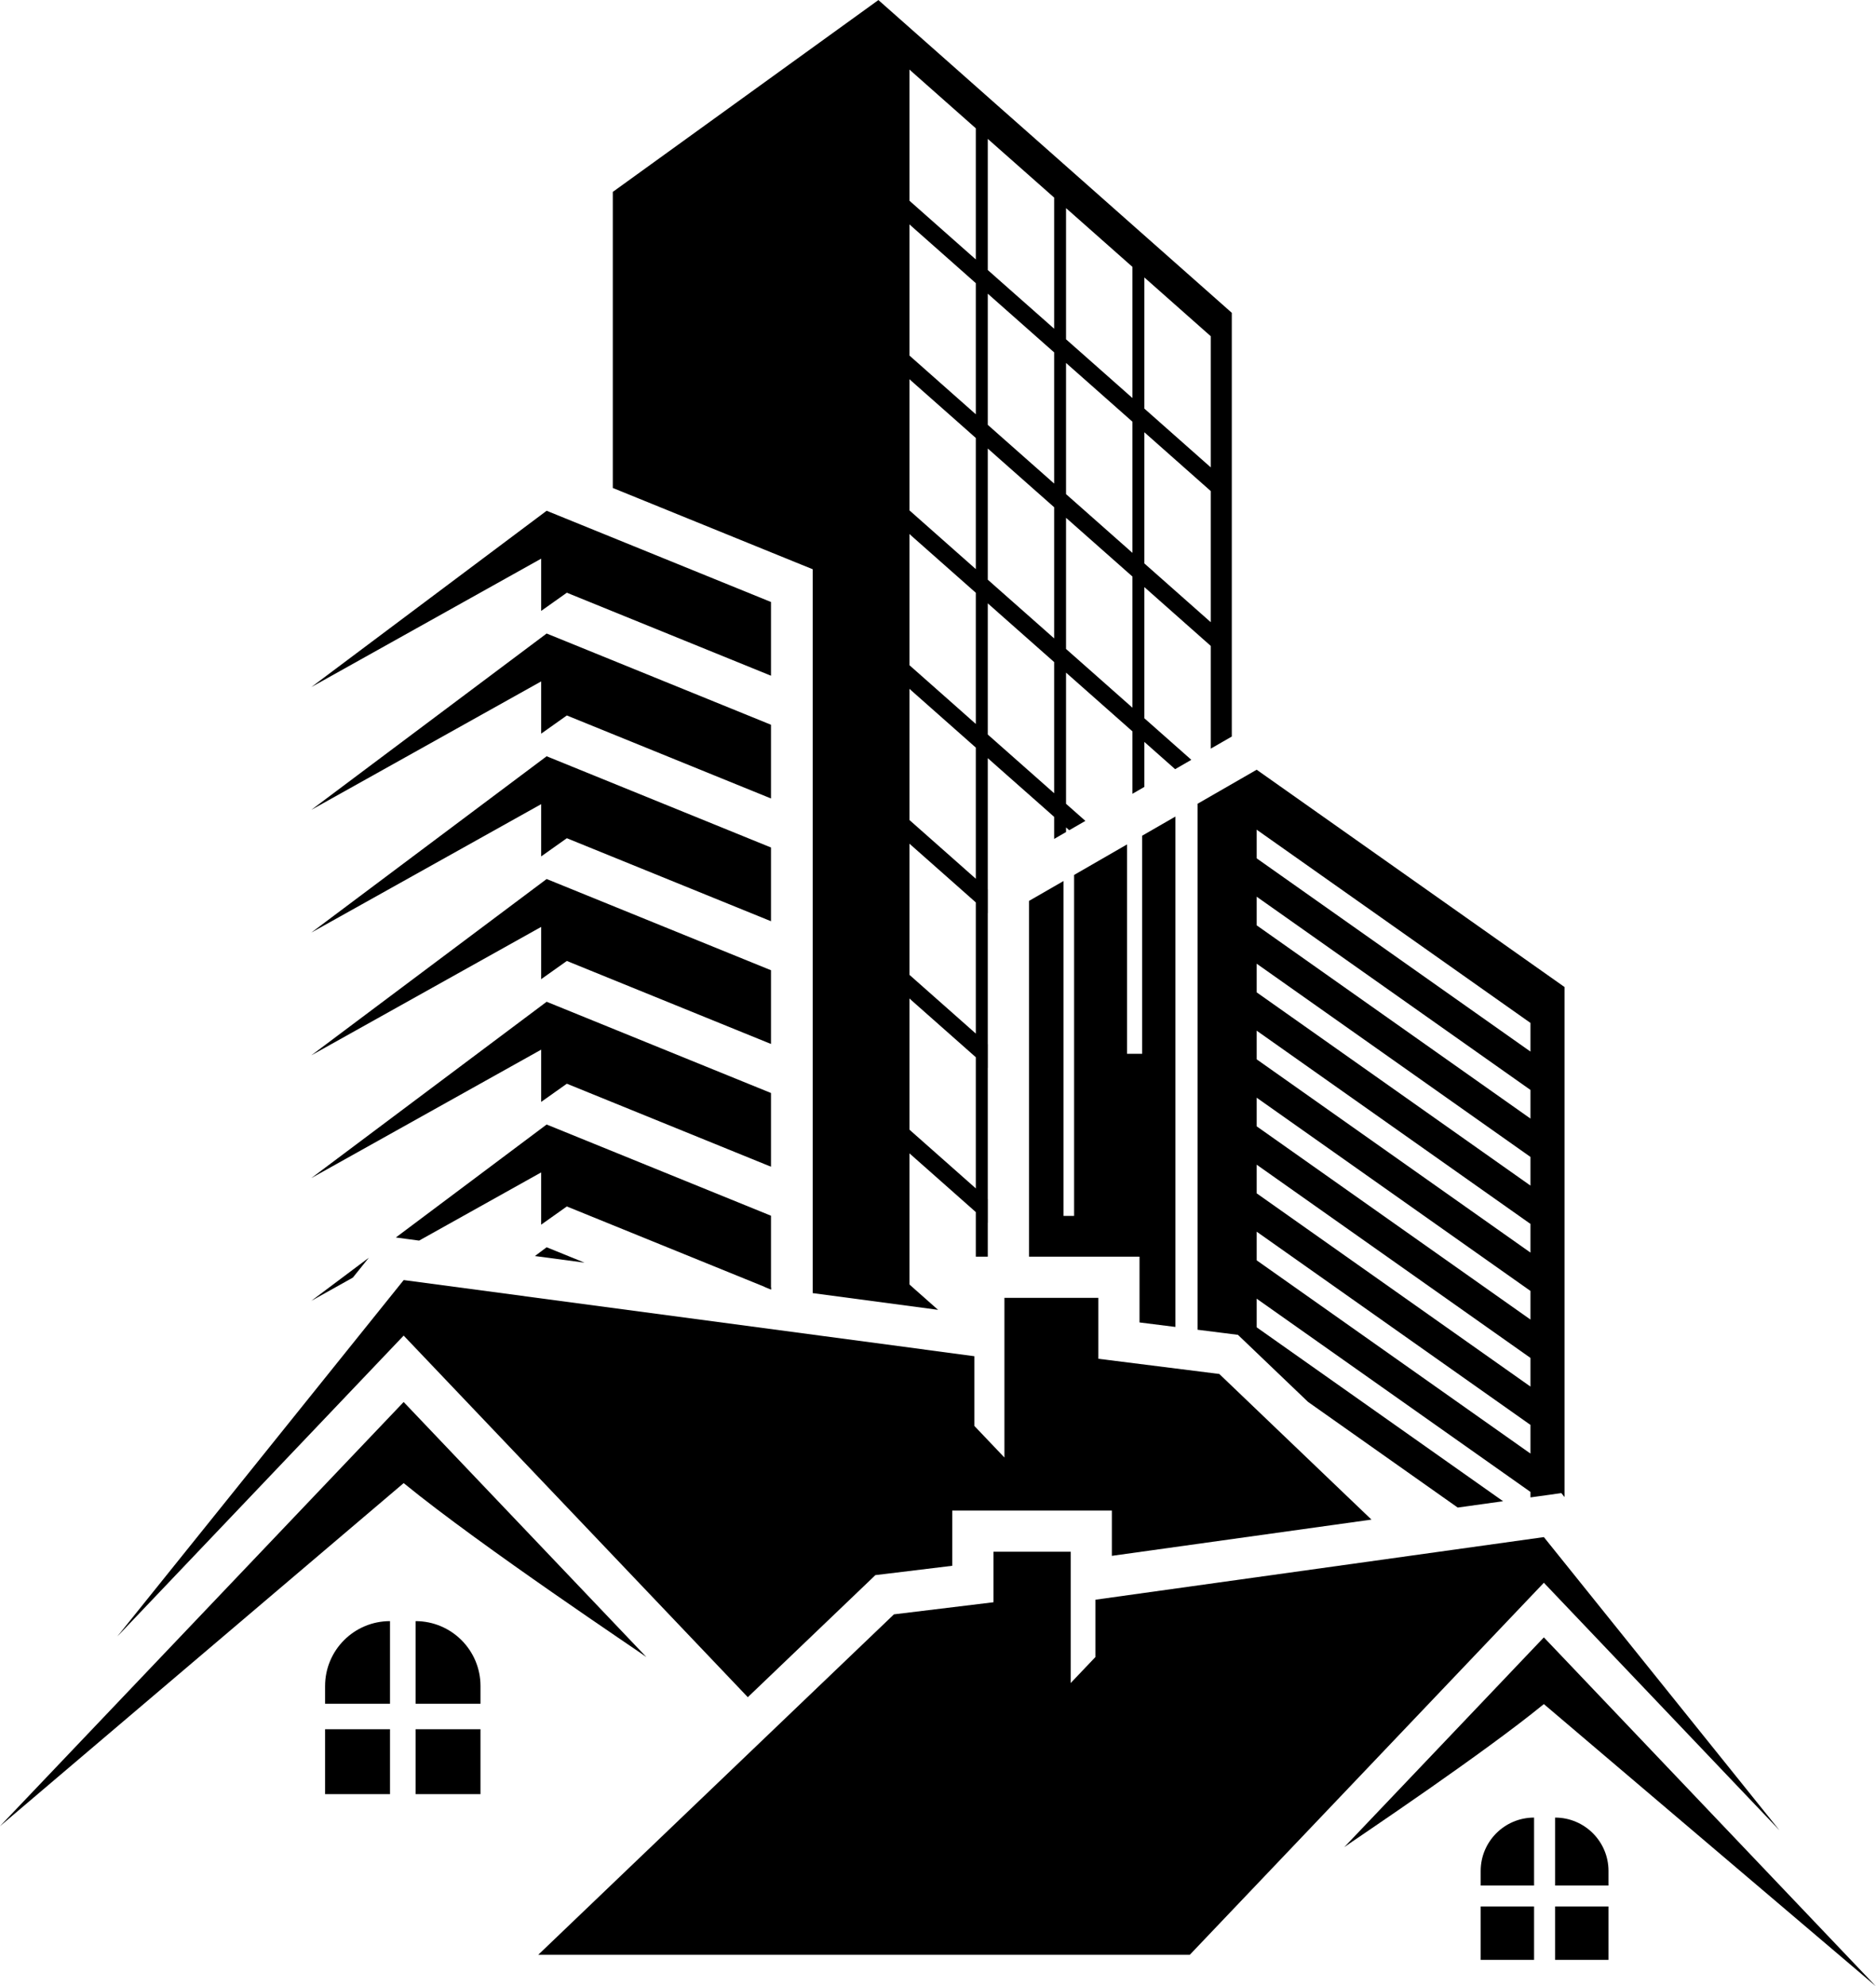
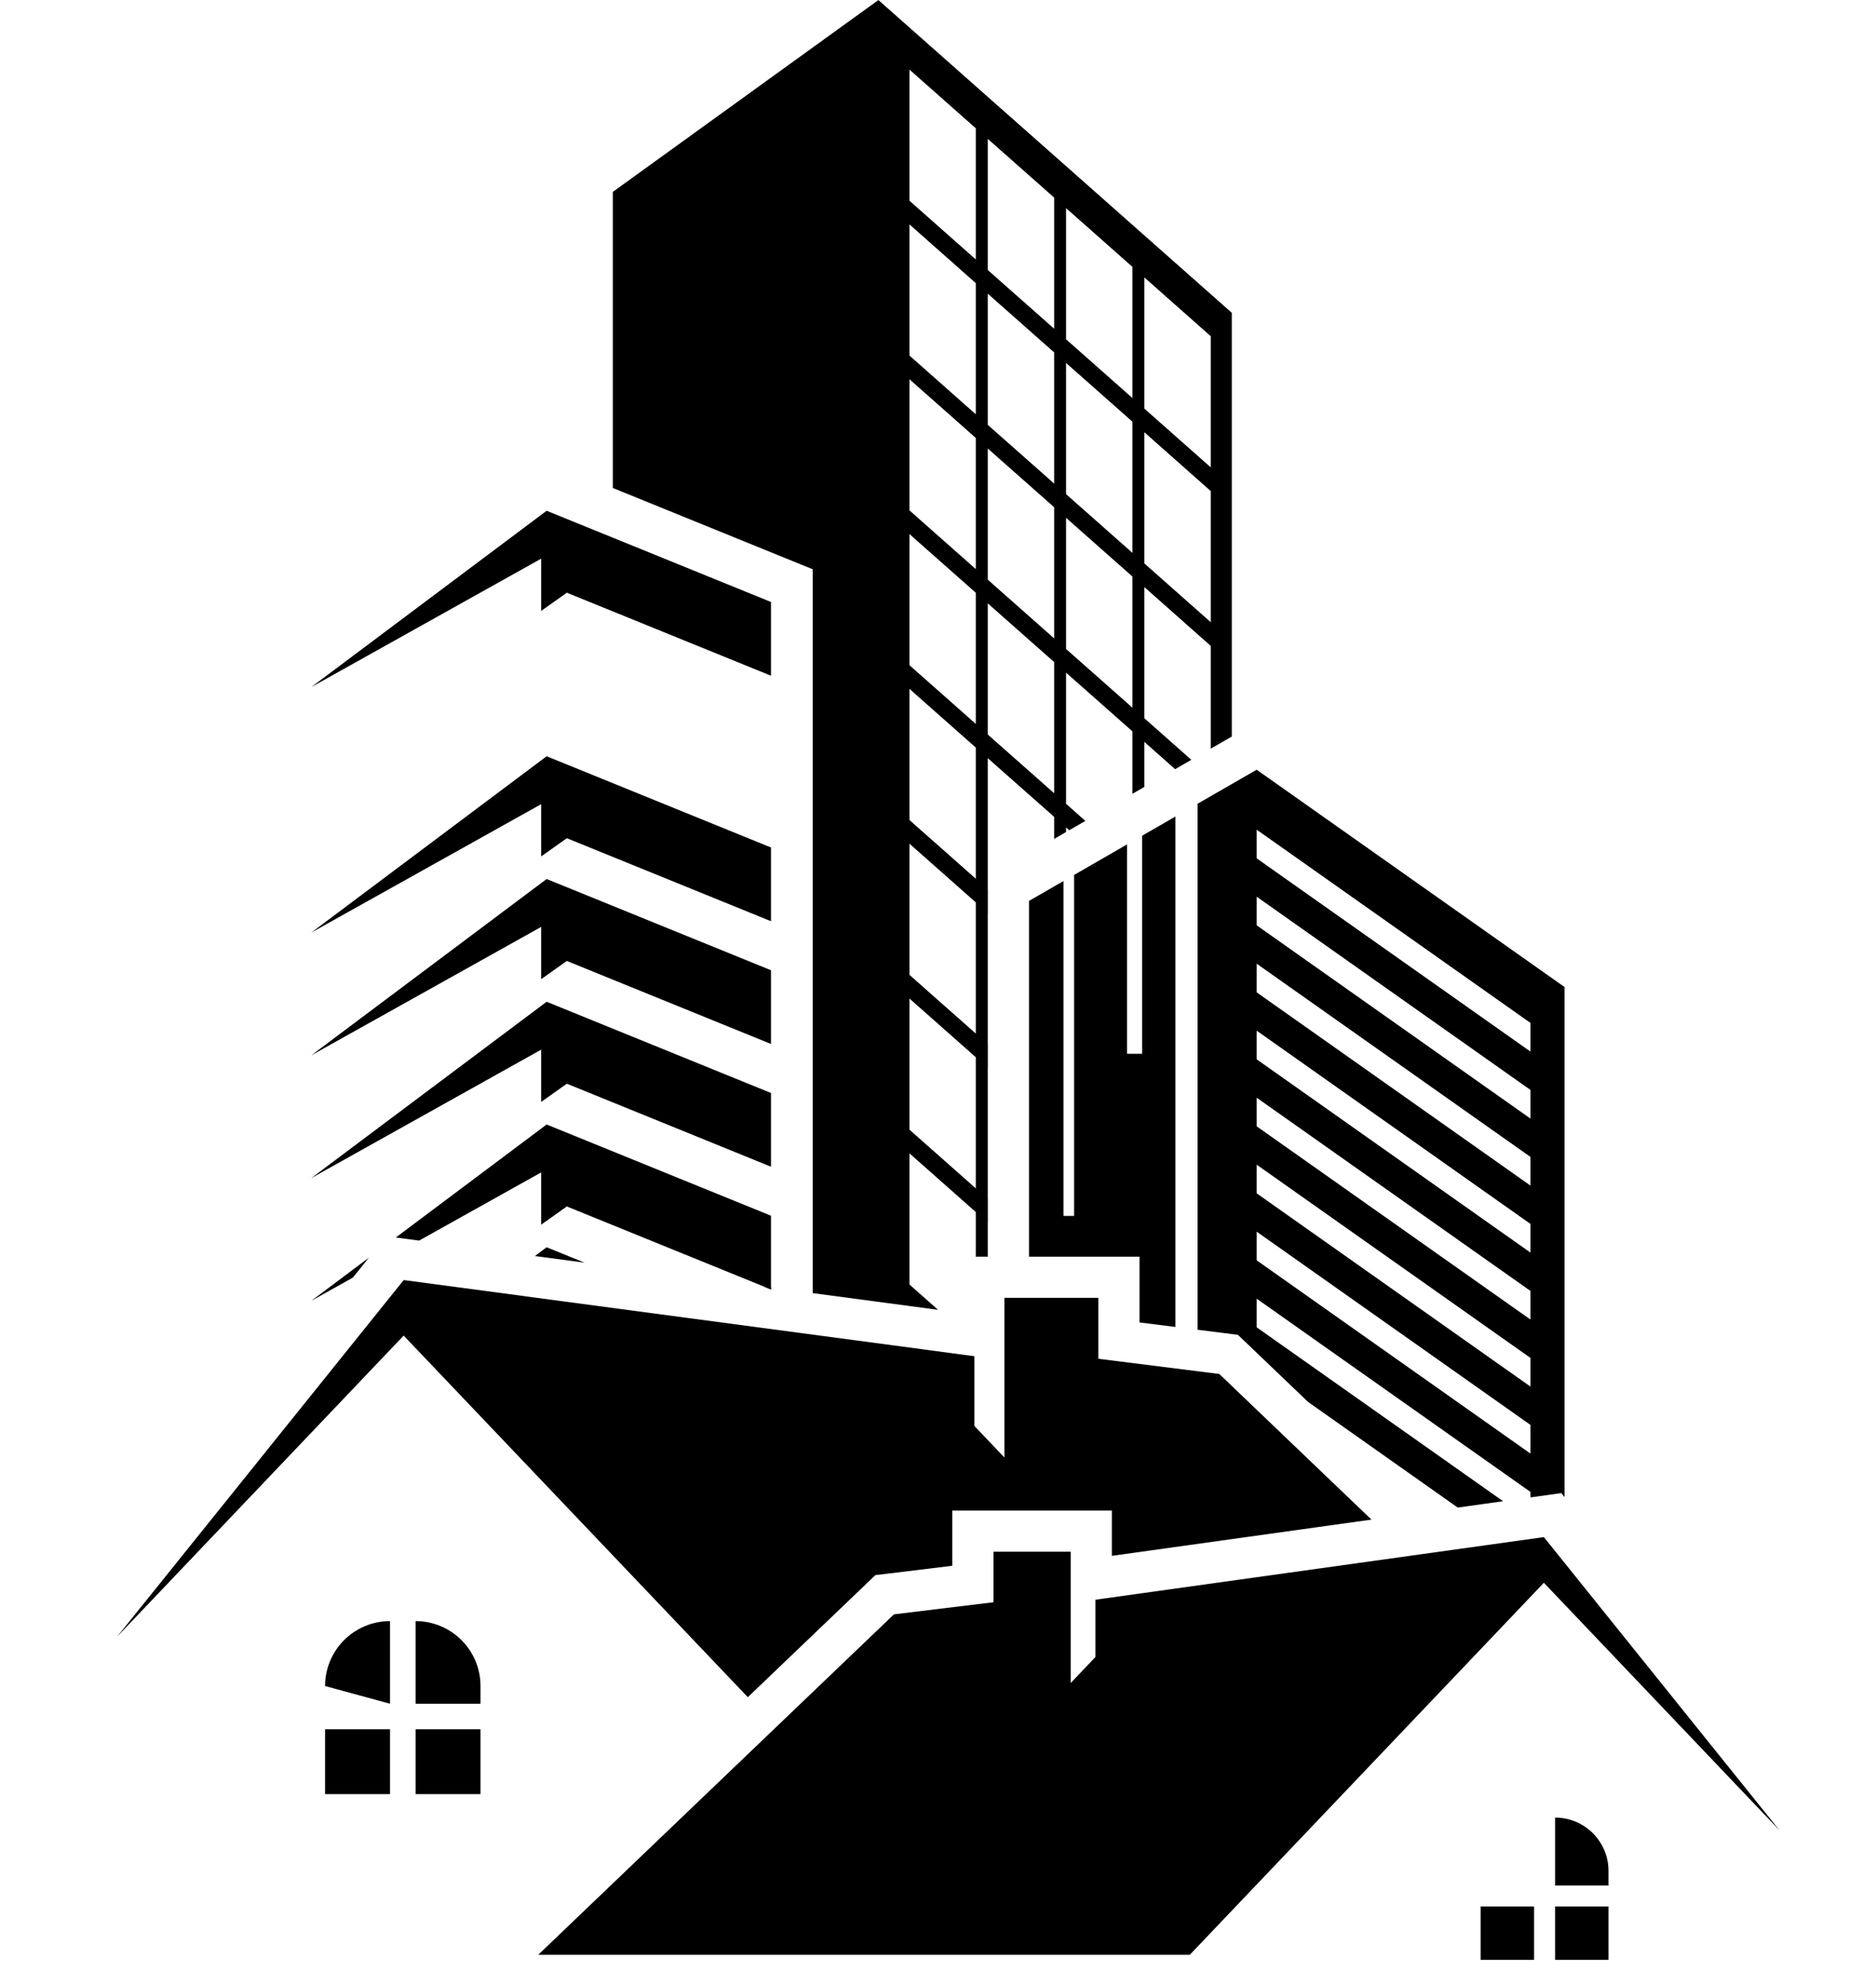
<svg xmlns="http://www.w3.org/2000/svg" fill="#000000" height="1215.5" preserveAspectRatio="xMidYMid meet" version="1" viewBox="426.1 392.2 1147.9 1215.5" width="1147.9" zoomAndPan="magnify">
  <g>
    <g id="change1_1">
      <path d="M 1362.57 1035.75 L 1195.039 917.488 L 1195.039 899.949 L 1362.57 1018.211 Z M 1362.57 1076.75 L 1195.039 958.48 L 1195.039 940.961 L 1362.57 1059.219 Z M 1362.57 1117.762 L 1195.039 999.5 L 1195.039 981.961 L 1362.57 1100.219 Z M 1362.57 1158.762 L 1195.039 1040.488 L 1195.039 1022.949 L 1362.57 1141.211 Z M 1362.57 1199.75 L 1195.039 1081.488 L 1195.039 1063.969 L 1362.57 1182.23 Z M 1362.57 1240.762 L 1195.039 1122.5 L 1195.039 1104.961 L 1362.57 1223.219 Z M 1362.57 1281.762 L 1195.039 1163.5 L 1195.039 1145.961 L 1362.57 1264.219 Z M 1195.039 863.262 L 1158.871 884.09 L 1158.871 1205.98 L 1175.32 1208.051 L 1183.578 1209.102 L 1189.602 1214.859 L 1226.48 1250.148 L 1318.059 1314.801 L 1345.82 1310.922 L 1195.039 1204.488 L 1195.039 1186.969 L 1362.57 1305.23 L 1362.57 1308.578 L 1367.289 1307.93 L 1381.461 1305.949 L 1383.41 1308.379 L 1383.41 996.238 Z M 1124.969 903.641 L 1124.969 1037.102 L 1115.699 1037.102 L 1115.699 908.98 L 1083.328 927.648 L 1083.328 1136.301 L 1076.859 1136.301 L 1076.859 931.371 L 1055.75 943.531 L 1055.75 1161.262 L 1123.352 1161.262 L 1123.352 1201.512 L 1145.32 1204.27 L 1145.32 891.91 L 1124.969 903.641" fill="#000000" />
    </g>
    <g id="change2_1">
-       <path d="M 1037.219 1416.129 L 1039.039 1417.738 L 1039.039 1432.219 L 1037.219 1430.621 L 1030.551 1424.711 L 1030.551 1410.23 L 1037.219 1416.129" fill="#000000" />
-     </g>
+       </g>
    <g id="change3_1">
      <path d="M 1166.949 678.23 L 1126.328 642.262 L 1126.328 562 L 1166.949 597.969 Z M 1166.949 772.98 L 1126.328 737.02 L 1126.328 656.75 L 1166.949 692.73 Z M 1119.031 635.801 L 1092.641 612.441 L 1078.398 599.852 L 1078.398 519.57 L 1092.641 532.172 L 1119.031 555.539 Z M 1119.031 730.551 L 1092.641 707.199 L 1078.398 694.602 L 1078.398 614.328 L 1092.641 626.922 L 1119.031 650.281 Z M 1119.031 825.309 L 1092.641 801.949 L 1078.398 789.359 L 1078.398 709.09 L 1092.641 721.691 L 1119.031 745.039 Z M 1071.121 593.379 L 1064.941 587.898 L 1037.219 563.398 L 1030.512 557.449 L 1030.512 477.199 L 1037.219 483.141 L 1064.941 507.648 L 1071.121 513.129 Z M 1071.121 688.141 L 1064.941 682.66 L 1037.219 658.148 L 1030.512 652.199 L 1030.512 571.93 L 1037.219 577.879 L 1064.941 602.398 L 1071.121 607.859 Z M 1071.121 782.891 L 1064.941 777.41 L 1037.219 752.898 L 1030.512 746.961 L 1030.512 666.68 L 1037.219 672.629 L 1064.941 697.148 L 1071.121 702.621 Z M 1071.121 877.648 L 1064.941 872.172 L 1037.219 847.66 L 1030.512 841.719 L 1030.512 761.441 L 1037.219 767.391 L 1064.941 791.91 L 1071.121 797.379 Z M 1023.191 550.98 L 1009.5 538.871 L 985.312 517.461 L 982.578 515.031 L 982.578 434.77 L 985.312 437.211 L 1009.5 458.609 L 1023.191 470.73 Z M 1023.191 645.738 L 1009.5 633.629 L 985.312 612.211 L 982.578 609.789 L 982.578 529.52 L 985.312 531.961 L 1009.5 553.359 L 1023.191 565.488 Z M 1023.191 740.488 L 1009.5 728.379 L 985.312 706.961 L 982.578 704.539 L 982.578 624.27 L 985.312 626.711 L 1009.5 648.109 L 1023.191 660.238 Z M 1023.191 835.25 L 1009.5 823.109 L 985.312 801.711 L 982.578 799.289 L 982.578 719.02 L 985.312 721.461 L 1009.5 742.859 L 1023.191 754.969 Z M 1023.191 929.988 L 1009.5 917.859 L 985.312 896.461 L 982.578 894.039 L 982.578 813.762 L 985.312 816.191 L 1009.5 837.602 L 1023.191 849.719 Z M 1023.191 1024.738 L 1009.5 1012.609 L 985.312 991.211 L 982.578 988.77 L 982.578 908.52 L 985.312 910.941 L 1009.5 932.34 L 1023.191 944.469 Z M 1023.191 1119.488 L 1009.5 1107.359 L 985.312 1085.961 L 982.578 1083.52 L 982.578 1003.27 L 985.312 1005.699 L 1009.5 1027.102 L 1023.191 1039.219 Z M 1167.789 572.98 L 1118.641 529.48 L 1090.93 504.941 L 1063.23 480.422 L 1035.5 455.91 L 1007.801 431.371 L 983.613 409.969 L 963.582 392.238 L 801.066 509.641 L 801.066 690.828 L 912.961 736.34 L 923.371 740.559 L 923.371 1183.559 L 1000.09 1193.801 L 985.312 1180.719 L 982.578 1178.281 L 982.578 1098.031 L 985.312 1100.449 L 1009.5 1121.852 L 1023.191 1133.98 L 1023.191 1161.262 L 1030.512 1161.262 L 1030.512 1140.441 L 1030.551 1140.48 L 1030.551 1125.98 L 1030.512 1125.949 L 1030.512 1045.691 L 1030.551 1045.73 L 1030.551 1031.238 L 1030.512 1031.199 L 1030.512 950.93 L 1030.551 950.969 L 1030.551 936.488 L 1030.512 936.449 L 1030.512 856.18 L 1037.219 862.129 L 1064.941 886.629 L 1071.121 892.109 L 1071.121 905.602 L 1078.398 901.398 L 1078.398 898.578 L 1080.34 900.289 L 1090.23 894.578 L 1078.398 884.109 L 1078.398 803.84 L 1092.641 816.441 L 1119.031 839.789 L 1119.031 877.98 L 1126.328 873.77 L 1126.328 846.25 L 1145.148 862.922 L 1146.289 862.262 L 1155.059 857.199 L 1126.328 831.77 L 1126.328 751.5 L 1166.949 787.488 L 1166.949 850.359 L 1179.82 842.949 L 1179.82 583.641 L 1167.789 572.98" fill="#000000" />
    </g>
    <g id="change1_2">
      <path d="M 616.594 812.68 L 757.234 734.09 L 757.234 766.07 L 772.938 754.93 L 897.859 805.73 L 897.859 760.609 L 760.582 704.781 L 616.594 812.68" fill="#000000" />
    </g>
    <g id="change1_3">
-       <path d="M 616.594 887.809 L 757.234 809.211 L 757.234 841.191 L 772.938 830.051 L 897.859 880.852 L 897.859 835.73 L 760.582 779.898 L 616.594 887.809" fill="#000000" />
-     </g>
+       </g>
    <g id="change1_4">
      <path d="M 616.594 962.922 L 757.234 884.328 L 757.234 916.309 L 772.938 905.172 L 897.859 955.969 L 897.859 910.852 L 760.582 855.02 L 616.594 962.922" fill="#000000" />
    </g>
    <g id="change1_5">
      <path d="M 616.594 1038.039 L 757.234 959.449 L 757.234 991.43 L 772.938 980.289 L 897.859 1031.09 L 897.859 985.969 L 760.582 930.141 L 616.594 1038.039" fill="#000000" />
    </g>
    <g id="change1_6">
      <path d="M 616.594 1113.16 L 757.234 1034.57 L 757.234 1066.551 L 772.938 1055.41 L 897.859 1106.211 L 897.859 1061.09 L 760.582 1005.262 L 616.594 1113.16" fill="#000000" />
    </g>
    <g id="change1_7">
      <path d="M 616.594 1188.281 L 651.777 1161.91 L 642.004 1174.078 Z M 616.594 1188.281" fill="#000000" />
    </g>
    <g id="change1_8">
      <path d="M 897.859 1136.199 L 897.859 1181.328 L 893.574 1179.578 L 772.934 1130.531 L 757.23 1141.672 L 757.23 1109.691 L 682.547 1151.422 L 676.445 1150.609 L 668.309 1149.52 L 760.578 1080.379 L 897.859 1136.199" fill="#000000" />
    </g>
    <g id="change1_9">
      <path d="M 783.777 1164.93 L 753.395 1160.879 L 760.578 1155.5 Z M 783.777 1164.93" fill="#000000" />
    </g>
    <g id="change4_1">
-       <path d="M 821.641 1406.32 C 819.047 1404.16 721.047 1339.02 673.098 1299.84 L 426.066 1509.809 L 654.762 1269.461 L 673.09 1250.199 L 704.199 1282.898 L 821.641 1406.32" fill="#000000" />
-     </g>
+       </g>
    <g id="change5_1">
      <path d="M 1106.43 1316.629 L 1008.789 1316.629 L 1008.789 1350.43 L 970.07 1355.141 L 961.734 1356.141 L 955.68 1361.941 L 883.676 1430.852 L 673.098 1209.559 L 497.812 1393.77 L 673.113 1175.578 L 1022.309 1222.18 L 1022.309 1264.852 L 1040.691 1284.172 L 1040.691 1186.461 L 1098.148 1186.461 L 1098.148 1223.738 L 1172.18 1233.051 L 1265.281 1322.172 L 1106.43 1344.352 L 1106.43 1316.629" fill="#000000" />
    </g>
    <g id="change4_2">
-       <path d="M 625.016 1424.02 L 625.016 1434.852 L 664.738 1434.852 L 664.738 1384.301 C 642.801 1384.301 625.016 1402.078 625.016 1424.02" fill="#000000" />
+       <path d="M 625.016 1424.02 L 664.738 1434.852 L 664.738 1384.301 C 642.801 1384.301 625.016 1402.078 625.016 1424.02" fill="#000000" />
    </g>
    <g id="change4_3">
      <path d="M 680.387 1384.301 L 680.387 1434.852 L 720.109 1434.852 L 720.109 1424.02 C 720.109 1402.078 702.324 1384.301 680.387 1384.301" fill="#000000" />
    </g>
    <g id="change4_4">
      <path d="M 625.016 1490.18 L 664.738 1490.18 L 664.738 1450.461 L 625.016 1450.461 L 625.016 1490.18" fill="#000000" />
    </g>
    <g id="change4_5">
      <path d="M 680.387 1490.18 L 720.109 1490.18 L 720.109 1450.461 L 680.387 1450.461 L 680.387 1490.18" fill="#000000" />
    </g>
    <g id="change5_2">
-       <path d="M 1573.93 1607.762 L 1431.129 1486.391 L 1370.77 1435.078 C 1352.48 1450.031 1325.328 1469.559 1301.281 1486.391 C 1273.461 1505.852 1249.75 1521.691 1248.609 1522.641 L 1283.109 1486.391 L 1345.191 1421.141 L 1356.371 1409.379 L 1370.77 1394.25 L 1385.852 1410.09 L 1573.93 1607.762" fill="#000000" />
-     </g>
+       </g>
    <g id="change4_6">
      <path d="M 1514.941 1512.32 L 1370.77 1360.82 L 1339.738 1393.441 L 1251.301 1486.391 L 1154.129 1588.488 L 755.449 1588.488 L 901.047 1449.109 L 973.102 1380.148 L 1033.988 1372.75 L 1033.988 1341.828 L 1081.238 1341.828 L 1081.238 1422.191 L 1096.352 1406.301 L 1096.352 1371.199 L 1288.469 1344.379 L 1370.77 1332.879 L 1514.941 1512.32" fill="#000000" />
    </g>
    <g id="change5_3">
      <path d="M 1410.32 1537.199 L 1410.32 1546.109 L 1377.648 1546.109 L 1377.648 1504.531 C 1395.691 1504.531 1410.32 1519.16 1410.32 1537.199" fill="#000000" />
    </g>
    <g id="change5_4">
-       <path d="M 1364.781 1504.531 L 1364.781 1546.109 L 1332.109 1546.109 L 1332.109 1537.199 C 1332.109 1519.16 1346.738 1504.531 1364.781 1504.531" fill="#000000" />
-     </g>
+       </g>
    <g id="change5_5">
      <path d="M 1410.32 1591.609 L 1377.648 1591.609 L 1377.648 1558.941 L 1410.32 1558.941 L 1410.32 1591.609" fill="#000000" />
    </g>
    <g id="change5_6">
      <path d="M 1364.781 1591.609 L 1332.109 1591.609 L 1332.109 1558.941 L 1364.781 1558.941 L 1364.781 1591.609" fill="#000000" />
    </g>
    <g id="change2_2">
      <path d="M 893.574 1179.578 L 897.859 1181.328 L 897.859 1180.16 Z M 893.574 1179.578" fill="#000000" />
    </g>
  </g>
</svg>